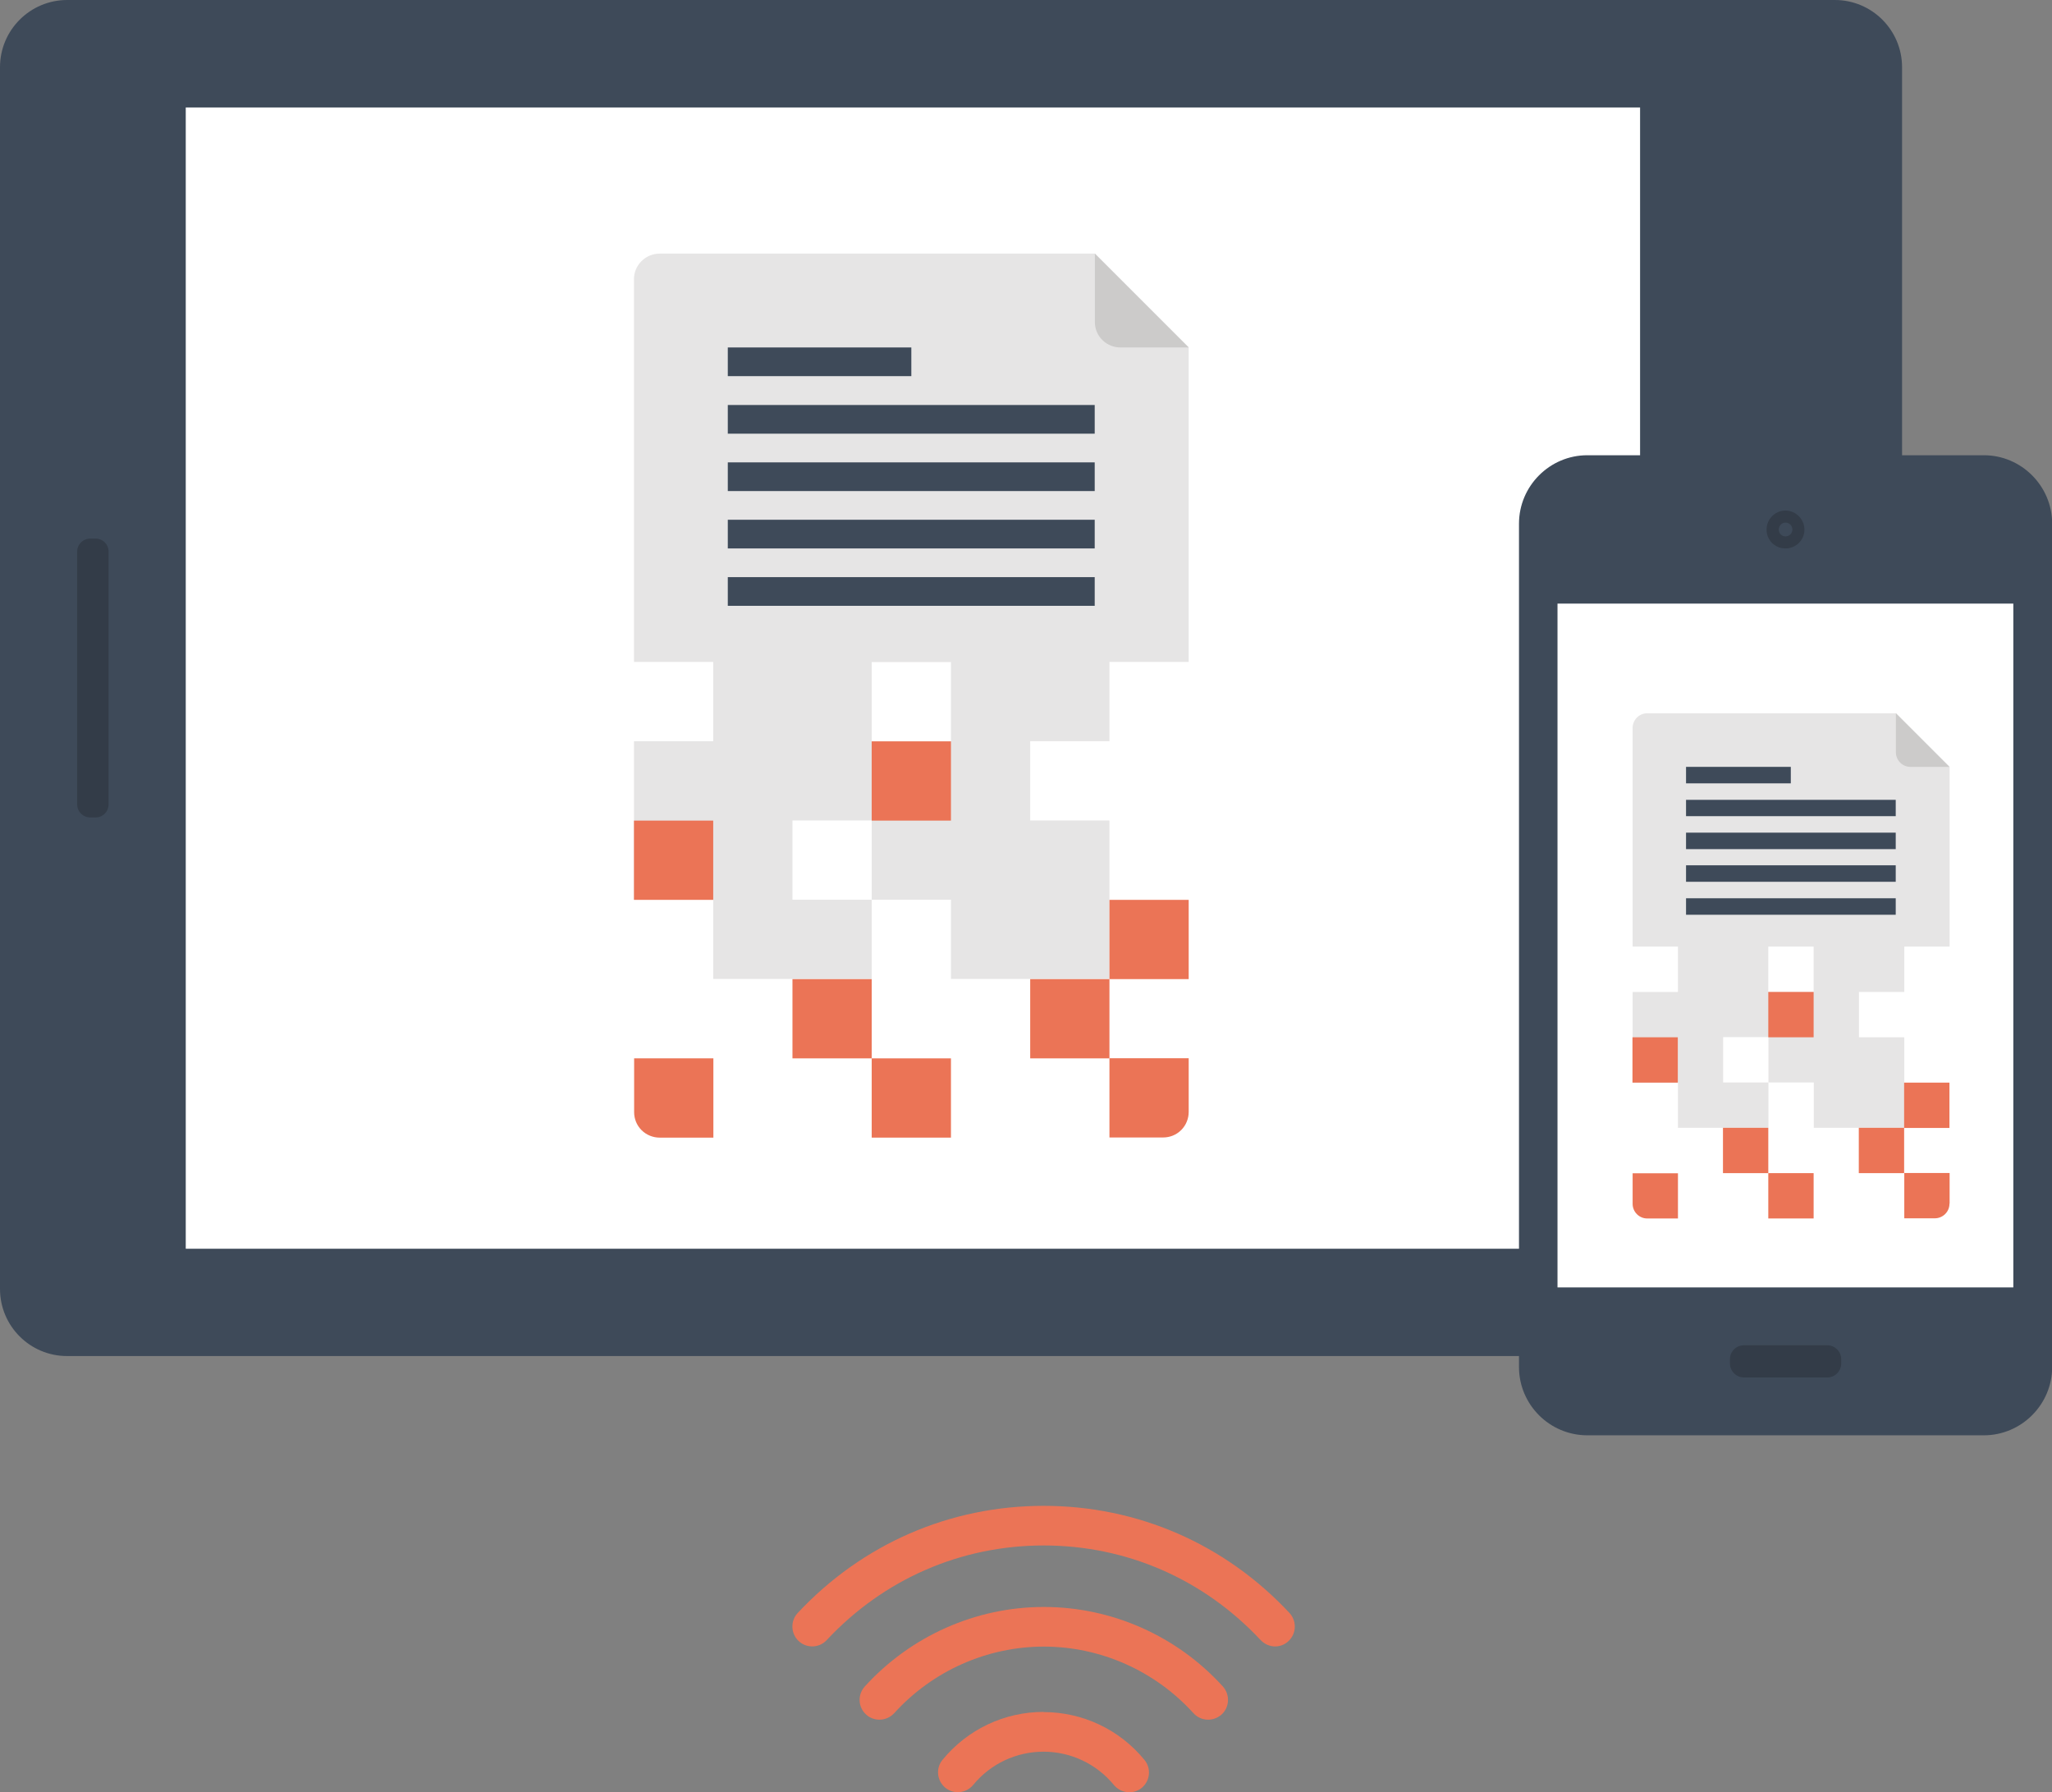
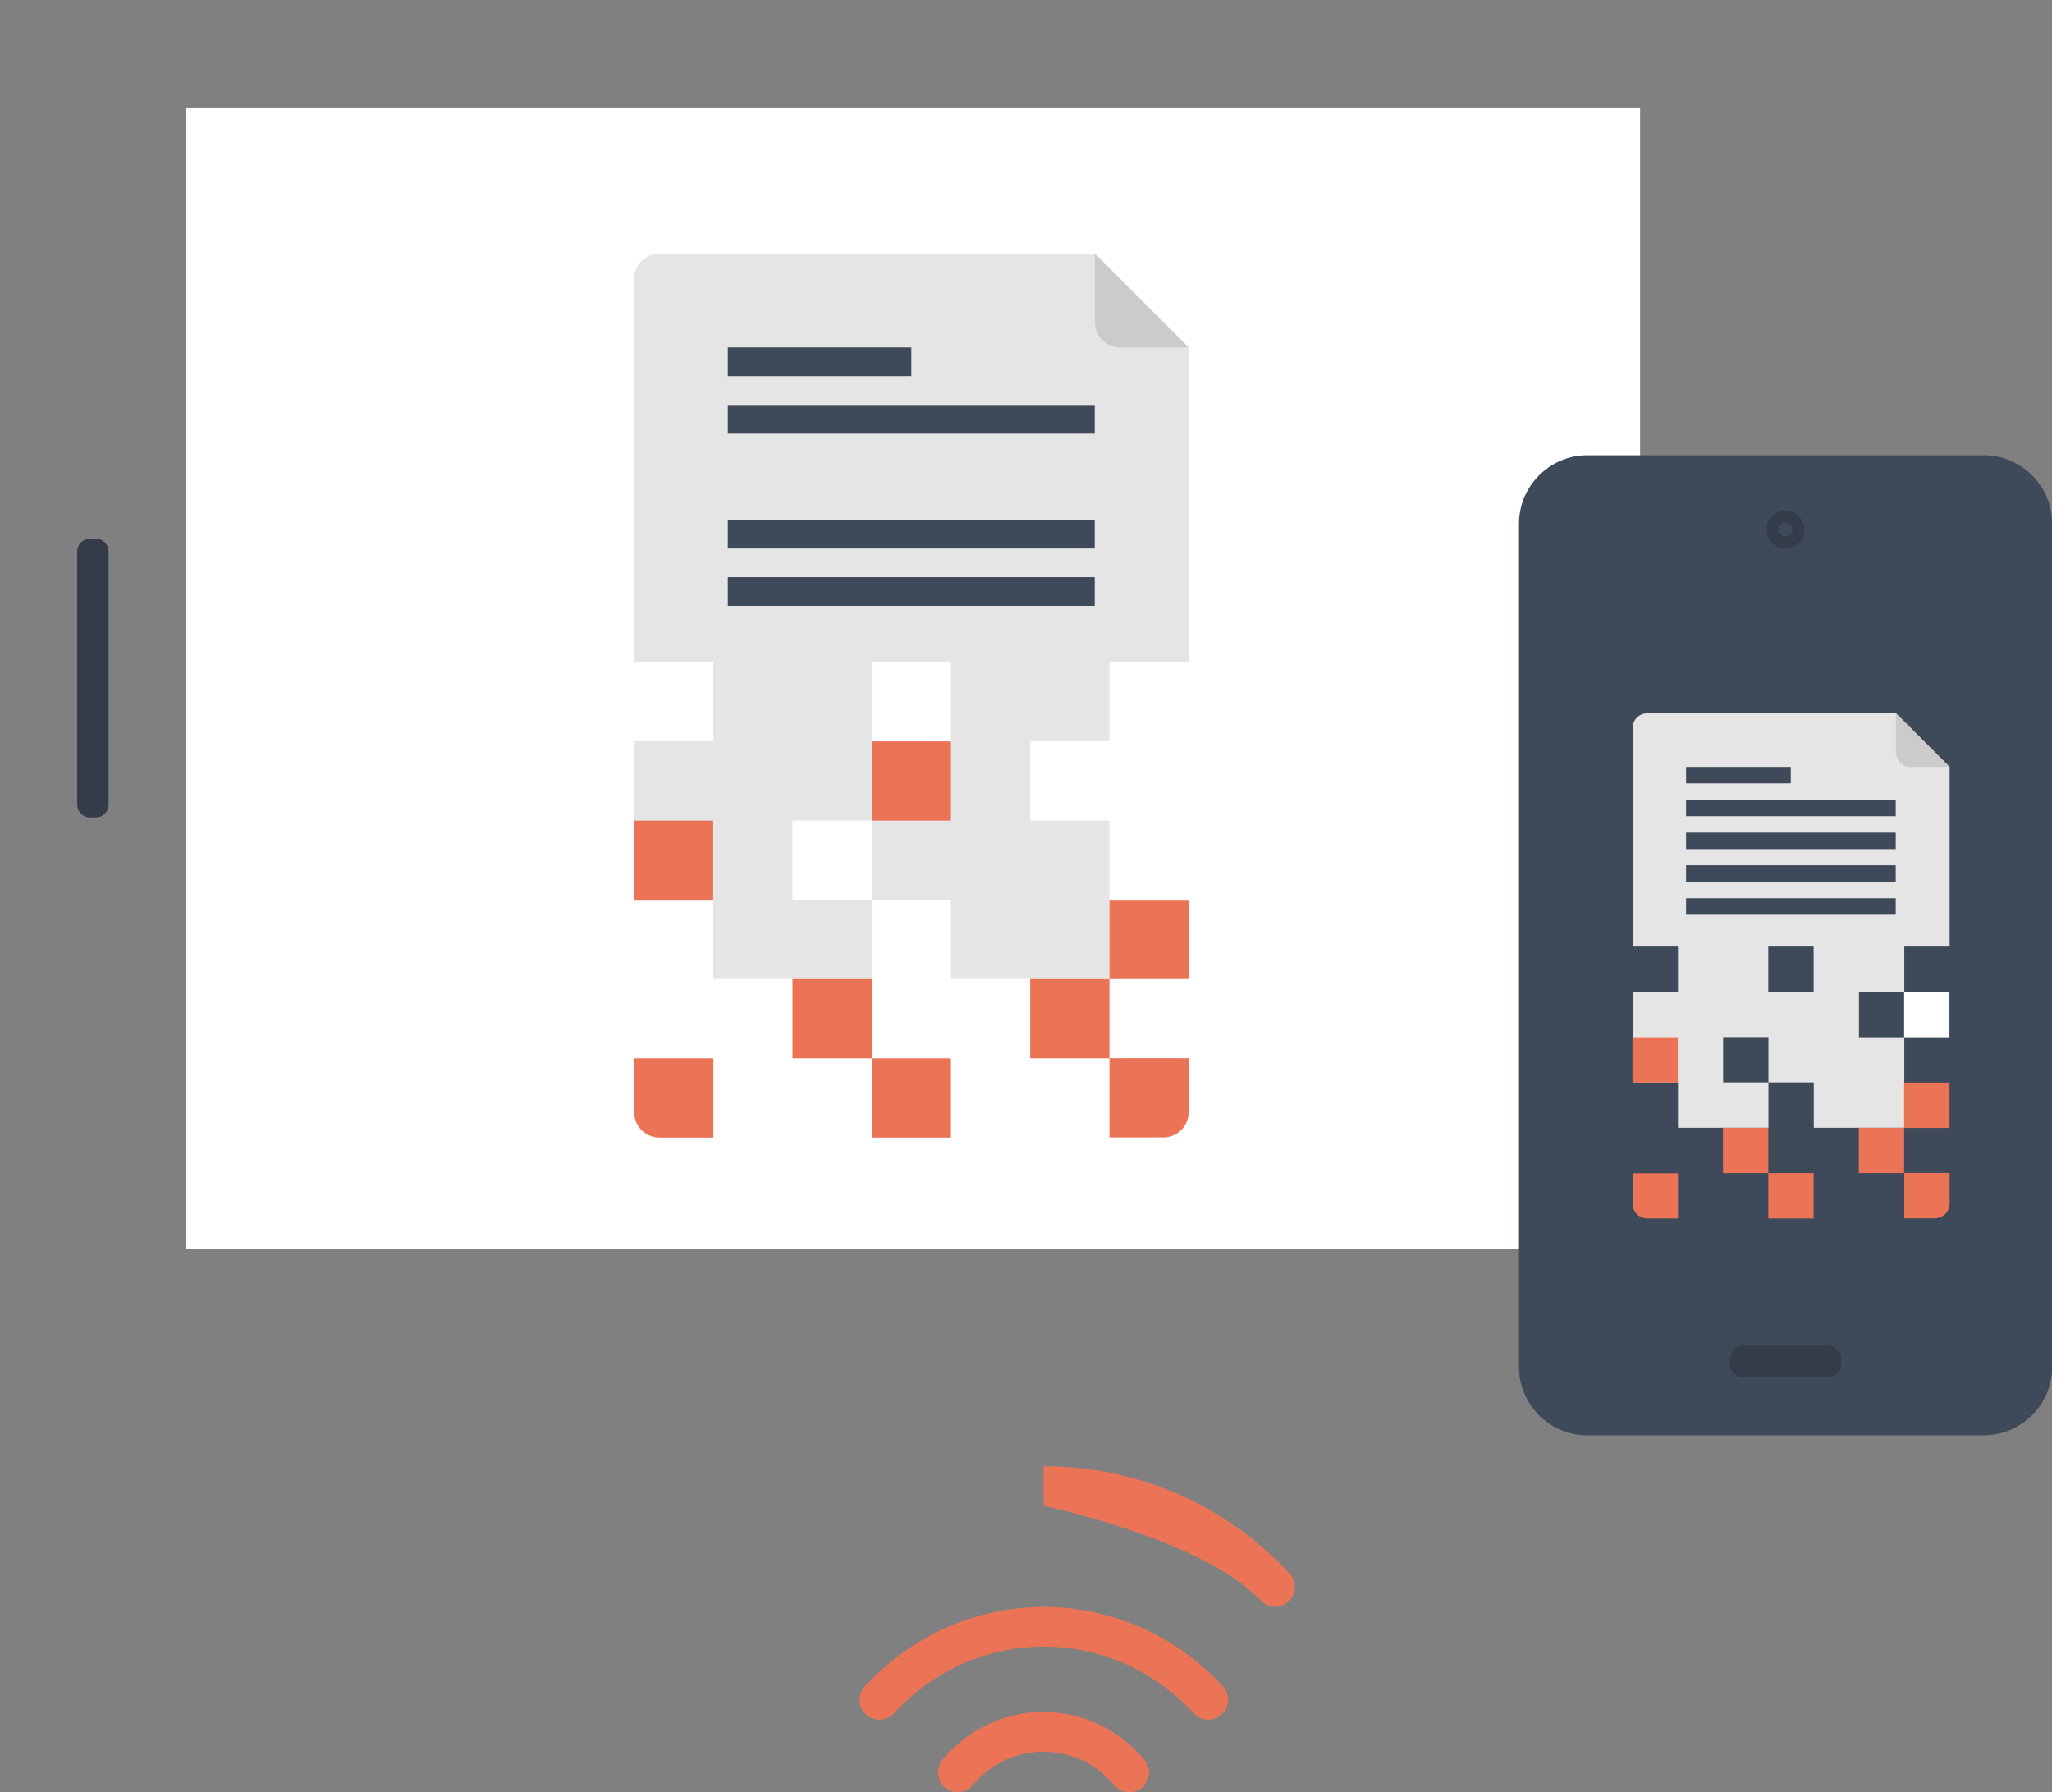
<svg xmlns="http://www.w3.org/2000/svg" id="_レイヤー_1" data-name="レイヤー 1" viewBox="0 0 129.47 113.06">
  <rect x="0" y="0" width="129.47" height="113.06" fill="#808080" stroke="none" />
  <defs>
    <style>
      .cls-1 {
        fill: #fff;
      }

      .cls-2 {
        fill: #3e4a59;
      }

      .cls-3 {
        fill: #e6e5e5;
      }

      .cls-4 {
        fill: #cccbca;
      }

      .cls-5 {
        fill: #333c48;
      }

      .cls-6 {
        fill: #eb7456;
      }
    </style>
  </defs>
  <g>
    <g>
-       <path class="cls-2" d="m4.24,0h111.53c2.34,0,4.24,1.9,4.24,4.24v77.08c0,2.34-1.9,4.23-4.23,4.23H4.23c-2.34,0-4.23-1.9-4.23-4.23V4.24C0,1.9,1.9,0,4.24,0Z" />
      <rect class="cls-1" x="11.72" y="6.78" width="91.76" height="72" />
-       <path class="cls-5" d="m112.11,35.73c.96,0,1.74.78,1.74,1.75v10.59c0,.96-.78,1.75-1.74,1.75h-.73c-.96,0-1.76-.79-1.76-1.75v-10.59c0-.97.79-1.75,1.76-1.75h.73Z" />
      <path class="cls-5" d="m6.03,33.98c.46,0,.82.36.82.81v15.96c0,.46-.36.82-.82.82h-.34c-.45,0-.82-.36-.82-.82v-15.96c0-.45.37-.81.82-.81h.34Z" />
      <g>
        <g>
          <path class="cls-3" d="m69.08,16h-27.46c-.41,0-.83.16-1.14.47-.32.31-.48.73-.48,1.14v24.15h5v5h-5v10h5v5h10v-5h-5v-5h5v5h5v5h10v-10h-5v-5h5v-5h5v-19.84s-5.92-5.92-5.92-5.92Zm-9.08,30.77h-5v-5h5v5Z" />
          <rect class="cls-1" x="70" y="46.77" width="5" height="5" />
        </g>
        <path class="cls-4" d="m75,21.92h-4.31c-.41,0-.83-.16-1.14-.47-.32-.32-.47-.73-.47-1.14v-4.31l5.92,5.92Z" />
        <g>
-           <rect class="cls-2" x="45.92" y="29.17" width="23.15" height="1.81" />
          <rect class="cls-2" x="45.92" y="32.79" width="23.15" height="1.81" />
          <rect class="cls-2" x="45.92" y="36.41" width="23.15" height="1.81" />
          <rect class="cls-2" x="45.92" y="21.92" width="11.58" height="1.81" />
          <rect class="cls-2" x="45.92" y="25.55" width="23.15" height="1.81" />
        </g>
        <g>
          <path class="cls-6" d="m45,71.77h-3.38c-.41,0-.83-.16-1.14-.47-.32-.32-.47-.73-.47-1.14v-3.39h5v5Z" />
          <rect class="cls-6" x="55" y="46.77" width="5" height="5" />
          <rect class="cls-6" x="70" y="56.77" width="5" height="5" />
          <rect class="cls-6" x="65" y="61.77" width="5" height="5" />
          <rect class="cls-6" x="50" y="61.77" width="5" height="5" />
          <rect class="cls-6" x="40" y="51.77" width="5" height="5" />
          <rect class="cls-6" x="55" y="66.77" width="5" height="5" />
          <path class="cls-6" d="m75,70.15c0,.41-.16.83-.47,1.14-.32.32-.73.47-1.14.47h-3.39v-5h5v3.39Z" />
        </g>
      </g>
    </g>
    <g>
      <path class="cls-2" d="m125.17,28.72h-25.02c-2.37,0-4.31,1.94-4.31,4.32v53.2c0,2.38,1.94,4.31,4.31,4.31h25.02c2.37,0,4.31-1.94,4.31-4.31v-53.2c0-2.38-1.94-4.32-4.31-4.32Z" />
-       <rect class="cls-1" x="98.27" y="38.08" width="28.76" height="43.14" />
      <path class="cls-5" d="m110.03,86.9c-.48,0-.88-.4-.88-.88v-.27c0-.49.4-.88.88-.88h5.26c.48,0,.88.39.88.88v.27c0,.49-.4.88-.88.88h-5.26Z" />
      <g>
        <path class="cls-5" d="m113.85,33.41c0,.66-.53,1.19-1.2,1.19s-1.19-.53-1.19-1.19.54-1.2,1.19-1.2,1.2.54,1.2,1.2Z" />
        <path class="cls-2" d="m113.09,33.41c0,.23-.19.43-.43.43s-.43-.19-.43-.43.19-.44.43-.44.43.2.43.44Z" />
      </g>
      <g>
        <g>
          <path class="cls-3" d="m119.62,45h-15.69c-.24,0-.47.09-.65.27-.18.18-.27.42-.27.65v13.8h2.86v2.86h-2.86v5.71h2.86v2.86h5.71v-2.86h-2.86v-2.86h2.86v2.86h2.86v2.86h5.71v-5.71h-2.86v-2.86h2.86v-2.86h2.86v-11.34s-3.38-3.38-3.38-3.38Zm-5.19,17.58h-2.86v-2.86h2.86v2.86Z" />
          <rect class="cls-1" x="120.14" y="62.58" width="2.86" height="2.86" />
        </g>
        <path class="cls-4" d="m123,48.38h-2.46c-.24,0-.47-.09-.65-.27-.18-.18-.27-.42-.27-.65v-2.46l3.38,3.38Z" />
        <g>
          <rect class="cls-2" x="106.38" y="52.53" width="13.23" height="1.04" />
          <rect class="cls-2" x="106.38" y="54.59" width="13.23" height="1.04" />
          <rect class="cls-2" x="106.38" y="56.67" width="13.23" height="1.04" />
          <rect class="cls-2" x="106.38" y="48.38" width="6.61" height="1.04" />
          <rect class="cls-2" x="106.38" y="50.46" width="13.23" height="1.03" />
        </g>
        <g>
          <path class="cls-6" d="m105.86,76.87h-1.93c-.24,0-.47-.09-.65-.27-.18-.18-.27-.42-.27-.65v-1.93h2.86v2.86Z" />
-           <rect class="cls-6" x="111.57" y="62.58" width="2.86" height="2.86" />
          <rect class="cls-6" x="120.14" y="68.3" width="2.86" height="2.86" />
          <rect class="cls-6" x="117.28" y="71.15" width="2.86" height="2.86" />
          <rect class="cls-6" x="108.71" y="71.15" width="2.86" height="2.86" />
          <rect class="cls-6" x="103" y="65.44" width="2.86" height="2.86" />
          <rect class="cls-6" x="111.57" y="74.01" width="2.86" height="2.86" />
          <path class="cls-6" d="m123,75.94c0,.24-.09.47-.27.65-.18.18-.42.27-.65.27h-1.93v-2.86h2.86v1.93Z" />
        </g>
      </g>
    </g>
  </g>
  <g>
    <path class="cls-6" d="m65.85,101.38c-4.28,0-8.39,1.83-11.29,5.02-.46.51-.43,1.3.09,1.77.24.22.54.32.84.32.34,0,.68-.14.93-.41,2.42-2.67,5.86-4.2,9.44-4.2s7.02,1.53,9.44,4.2c.46.51,1.25.55,1.77.09.51-.46.55-1.25.09-1.77-2.89-3.19-7.01-5.02-11.29-5.02Z" />
-     <path class="cls-6" d="m65.85,95c-5.93,0-11.44,2.4-15.52,6.76-.47.5-.44,1.3.06,1.77.5.47,1.3.45,1.77-.06,3.6-3.85,8.46-5.97,13.69-5.97s10.09,2.12,13.69,5.97c.25.26.58.4.91.4.31,0,.61-.11.85-.34.5-.47.53-1.26.06-1.77-4.07-4.36-9.58-6.76-15.52-6.76Z" />
+     <path class="cls-6" d="m65.85,95s10.09,2.12,13.69,5.97c.25.26.58.4.91.4.31,0,.61-.11.85-.34.5-.47.53-1.26.06-1.77-4.07-4.36-9.58-6.76-15.52-6.76Z" />
    <path class="cls-6" d="m65.85,108c-2.48,0-4.8,1.1-6.38,3.02-.44.53-.36,1.32.17,1.76.53.44,1.32.36,1.76-.17,1.1-1.34,2.72-2.1,4.44-2.1s3.35.77,4.44,2.1c.25.3.61.46.97.46.28,0,.56-.09.79-.28.53-.44.61-1.23.17-1.76-1.57-1.92-3.9-3.02-6.38-3.02Z" />
  </g>
</svg>